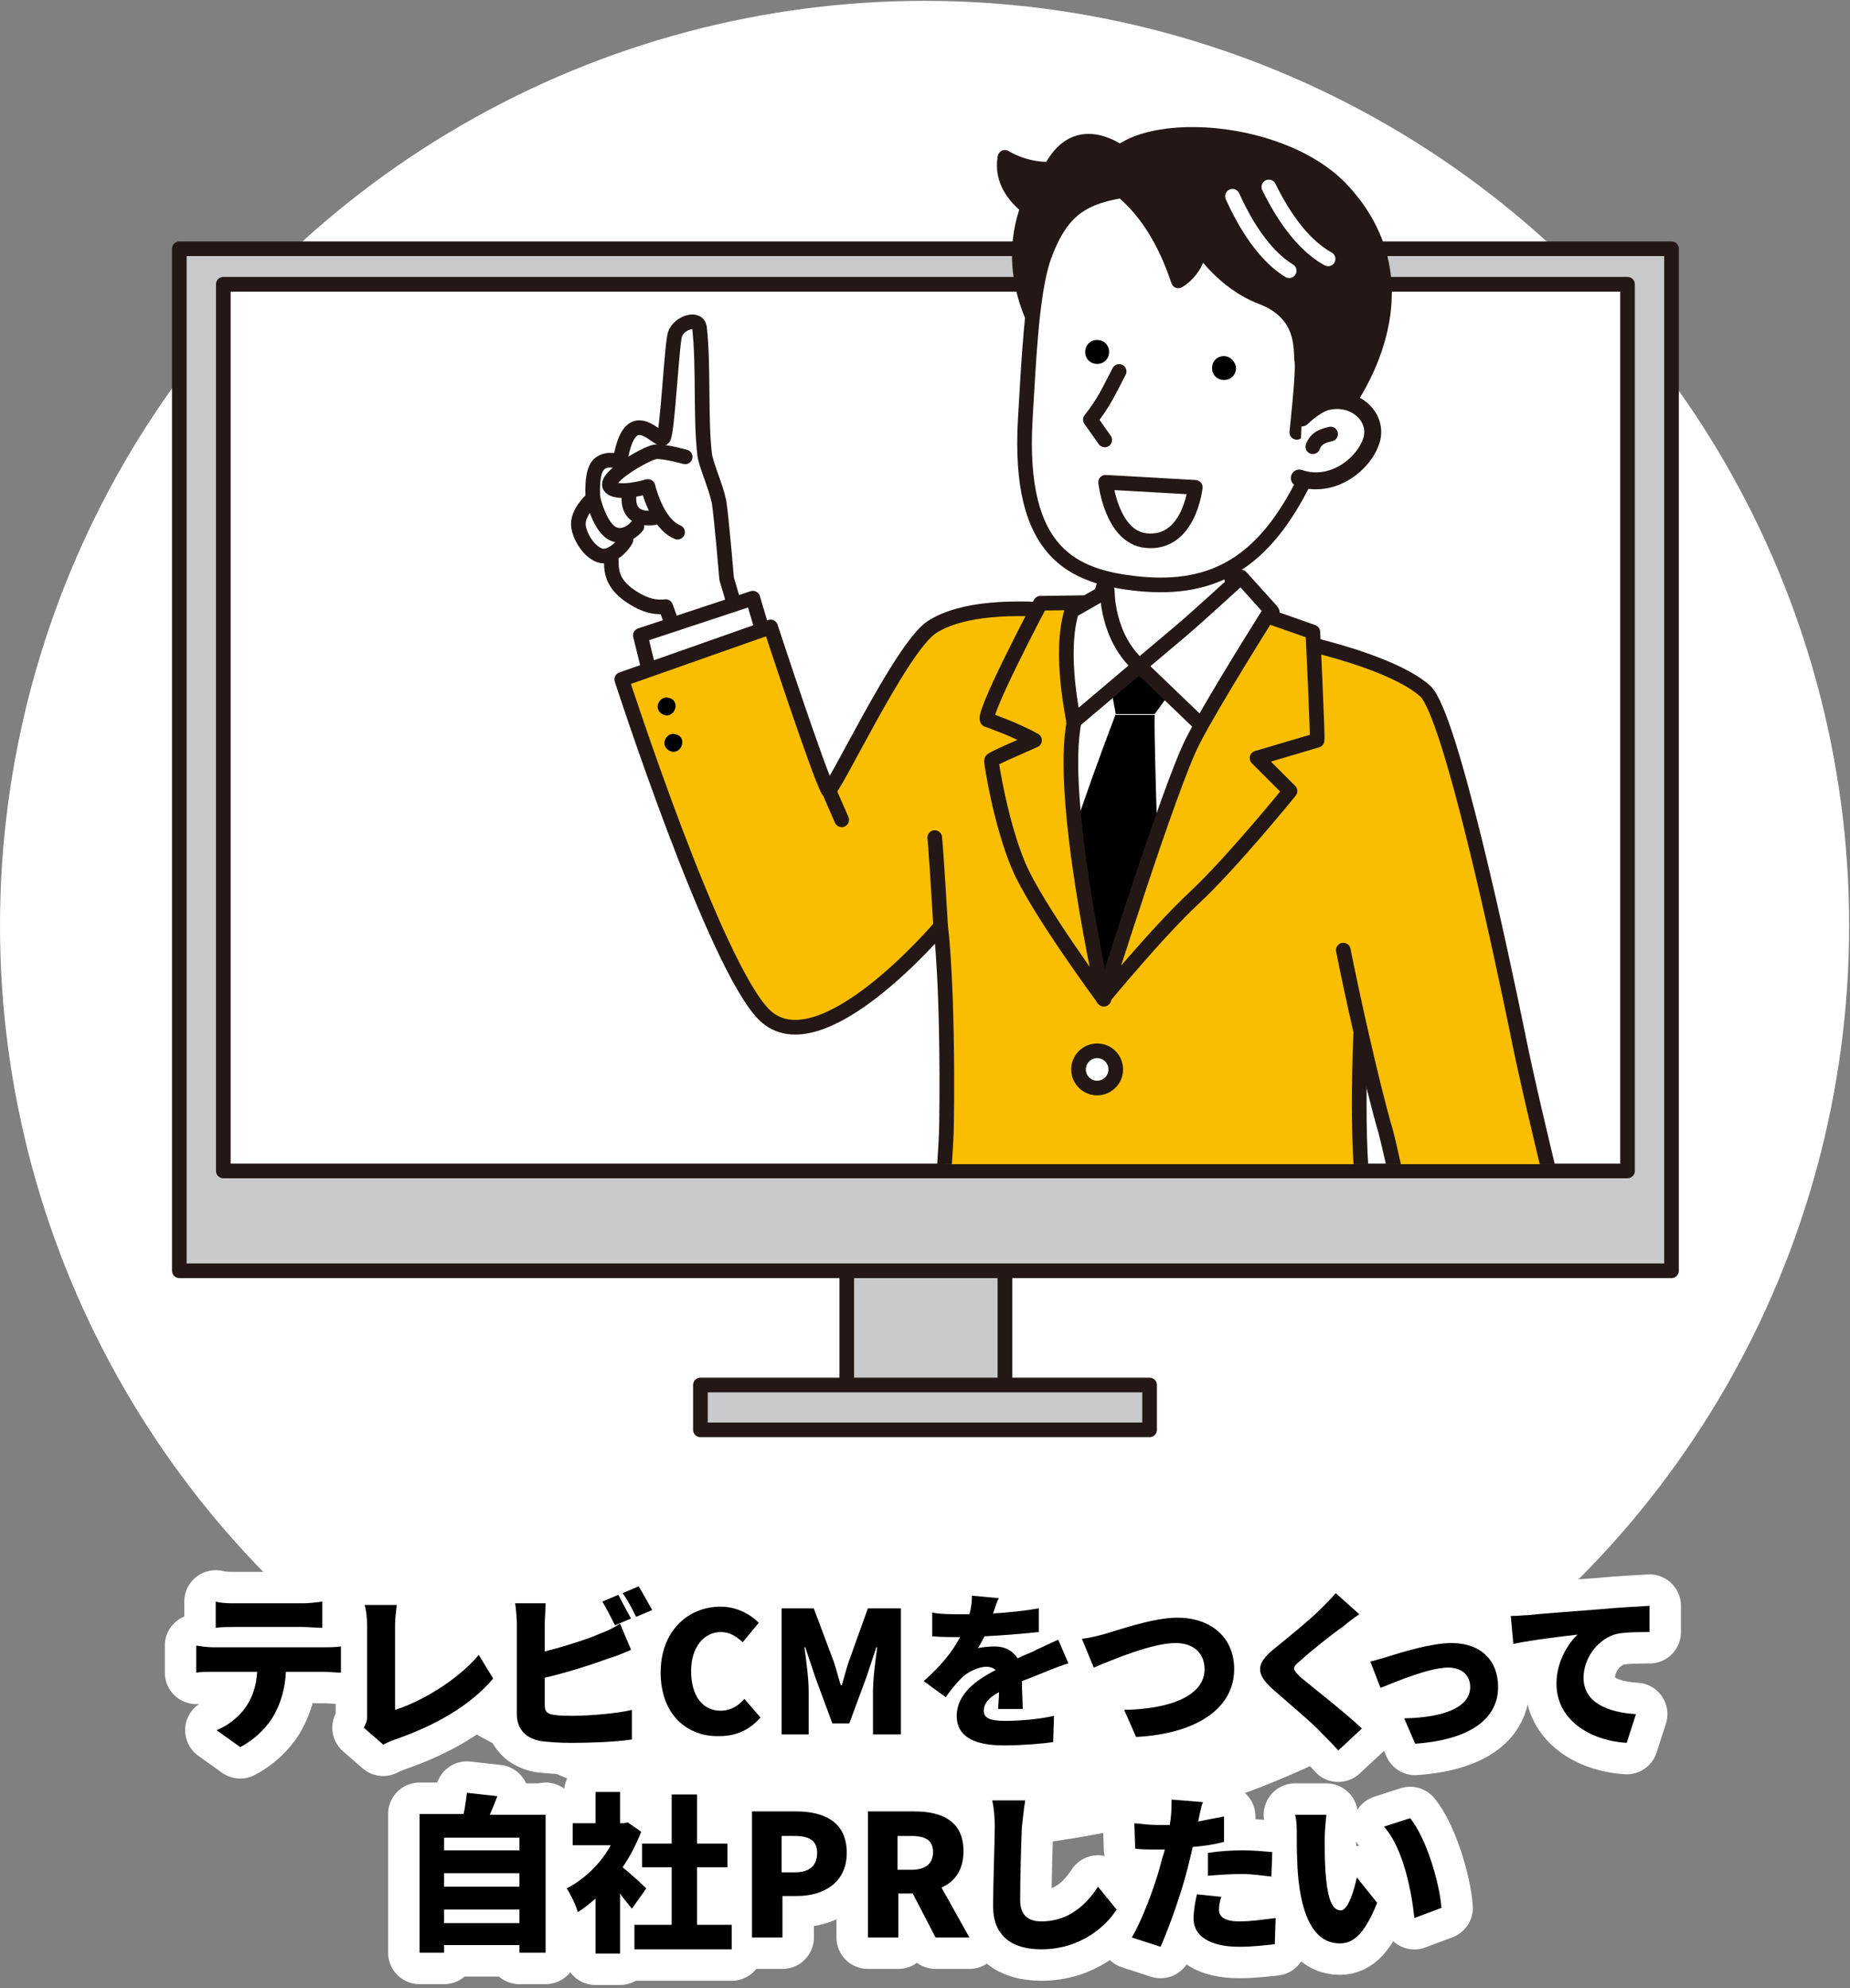
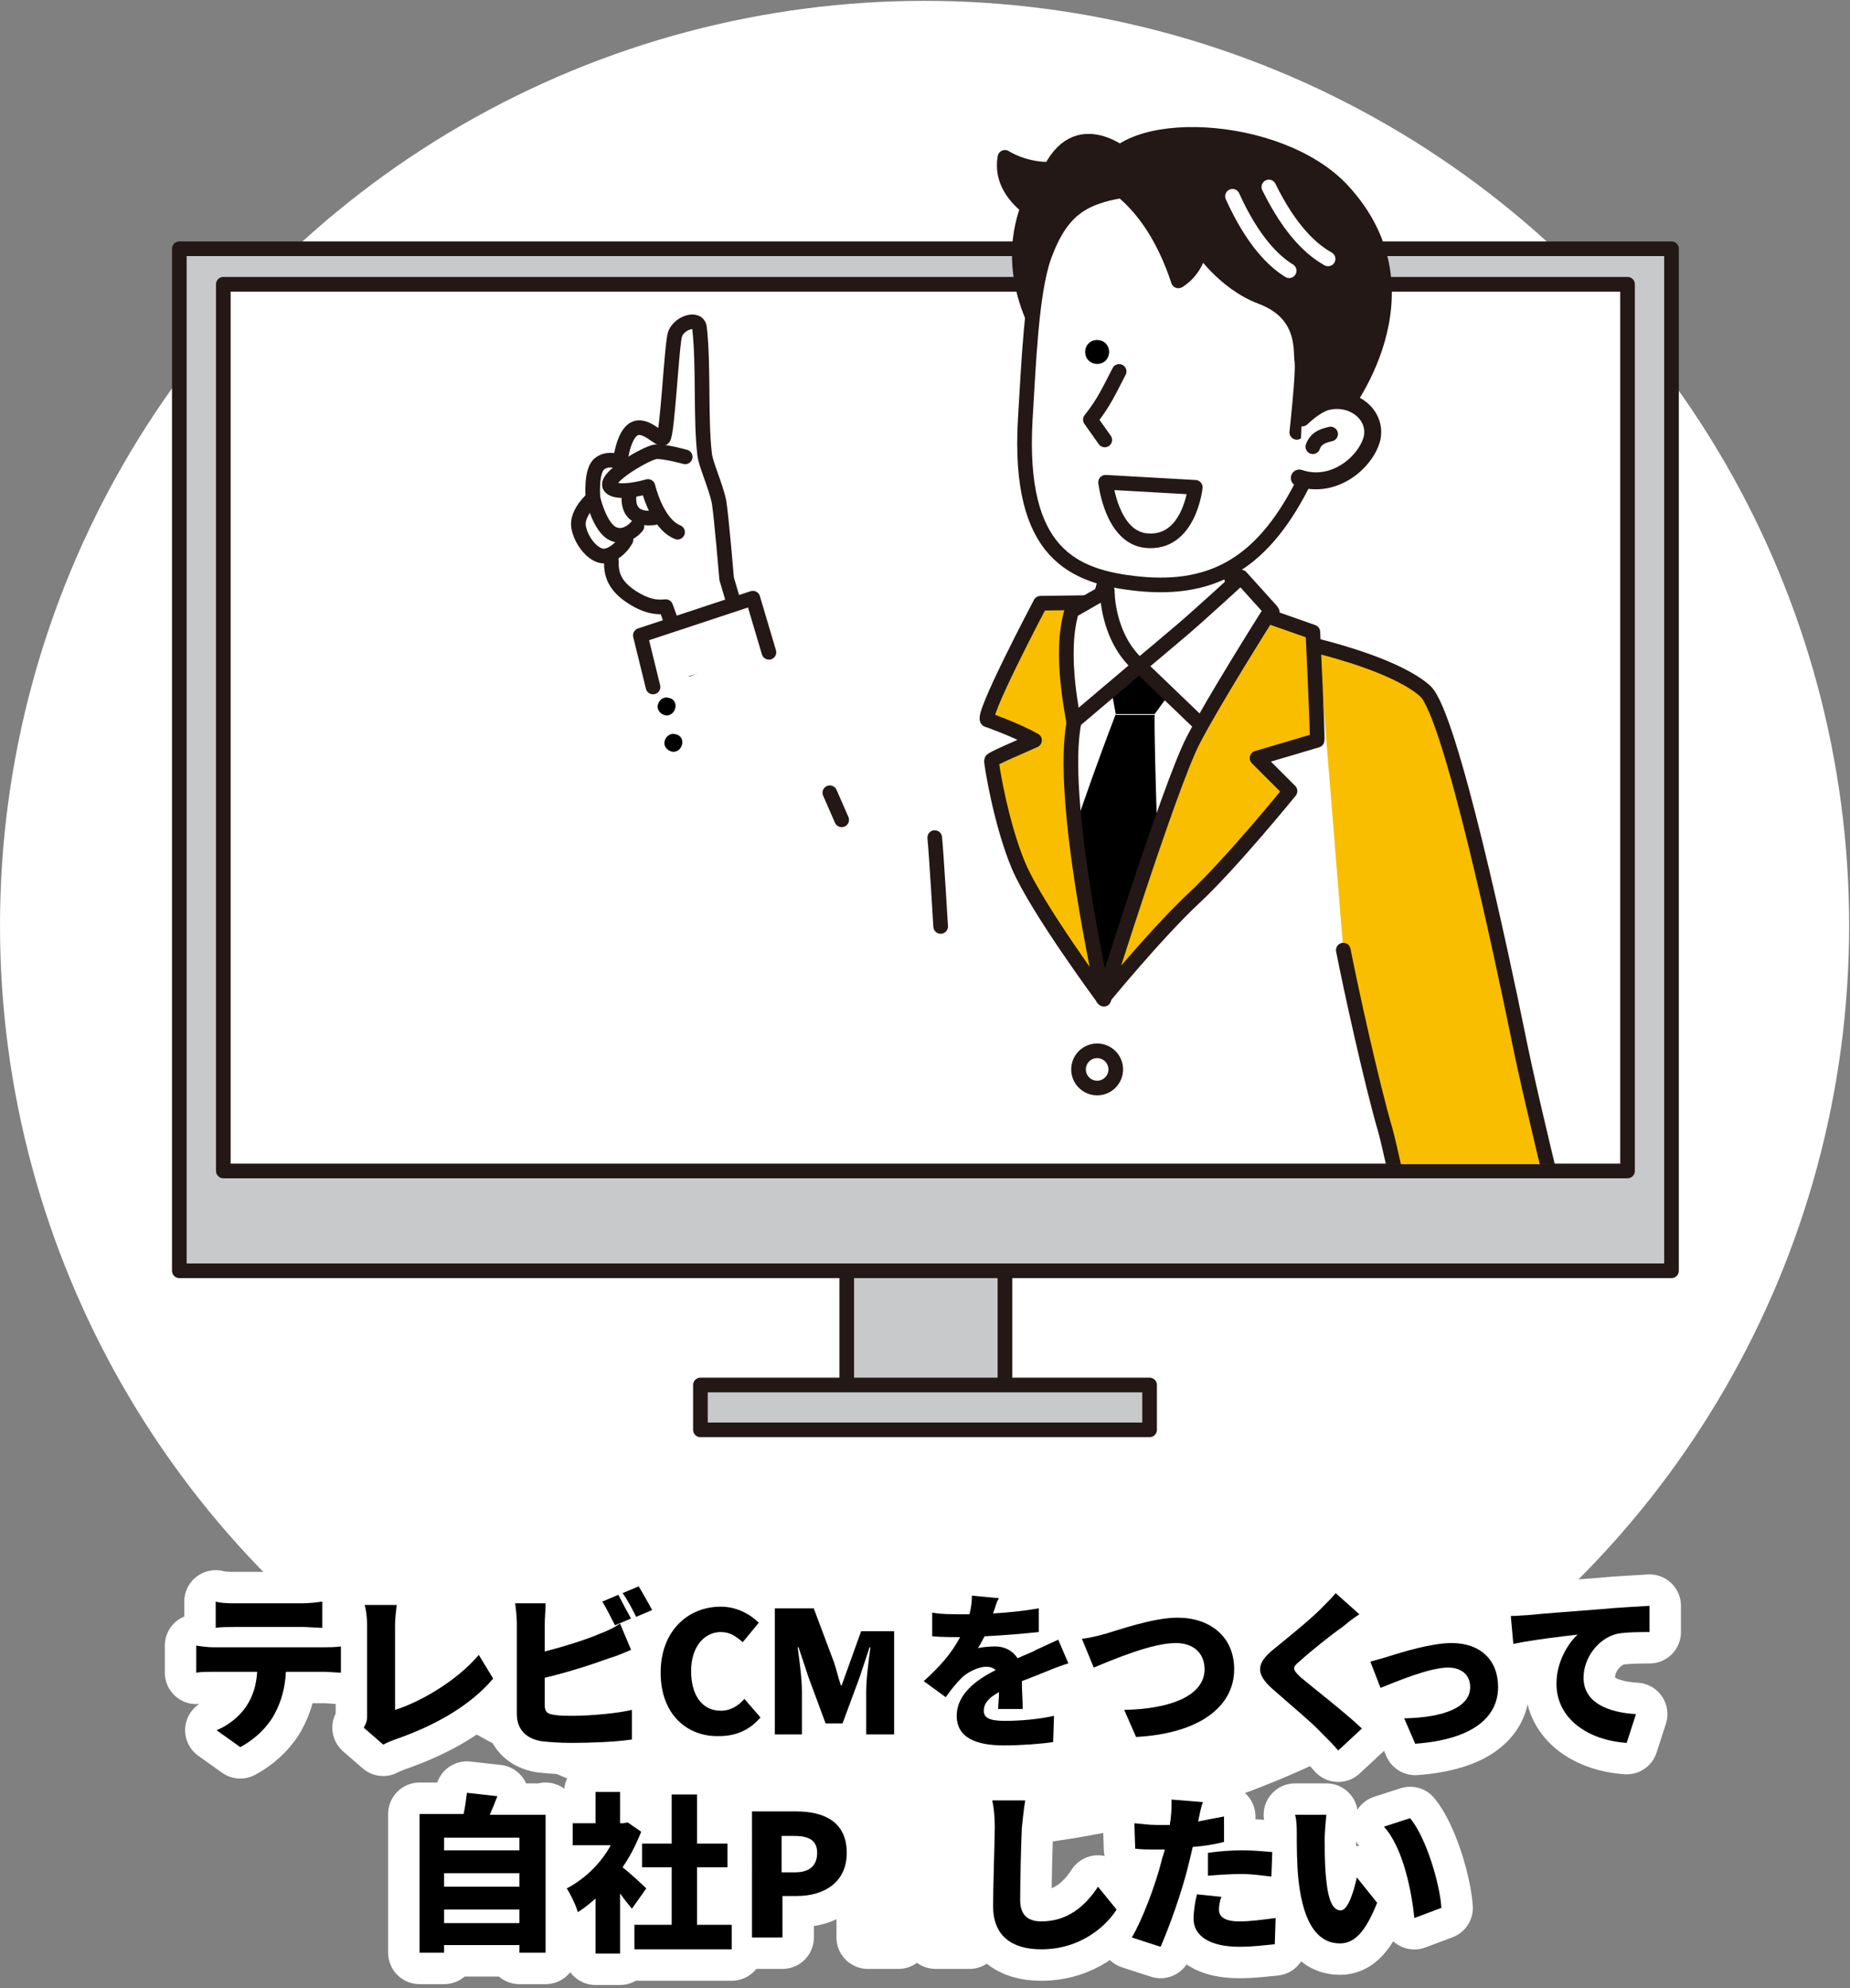
<svg xmlns="http://www.w3.org/2000/svg" xmlns:xlink="http://www.w3.org/1999/xlink" version="1.1" id="レイヤー_1" x="0px" y="0px" width="218.7px" height="235px" viewBox="0 0 218.7 235" style="enable-background:new 0 0 218.7 235;" xml:space="preserve">
  <rect x="0" y="0" width="218.7" height="235" fill="#808080" stroke="none" />
  <style type="text/css">
	.st0{fill:#FFFFFF;}
	.st1{fill:none;stroke:#FFFFFF;stroke-width:7.431;stroke-linejoin:round;stroke-miterlimit:10;}
	.st2{fill:#C8C9CA;stroke:#231815;stroke-width:1.731;stroke-linecap:round;stroke-linejoin:round;stroke-miterlimit:10;}
	.st3{fill:#FFFFFF;stroke:#231815;stroke-width:1.731;stroke-linecap:round;stroke-linejoin:round;stroke-miterlimit:10;}
	.st4{clip-path:url(#SVGID_00000062191415265352887660000017468492602324733592_);}
	.st5{fill:#F9BE00;stroke:#231815;stroke-width:1.731;stroke-linecap:round;stroke-linejoin:round;stroke-miterlimit:10;}
	.st6{fill:#FFFFFF;stroke:#231815;stroke-width:2.003;stroke-linecap:round;stroke-linejoin:round;stroke-miterlimit:10;}
	.st7{fill:none;stroke:#231815;stroke-width:2.003;stroke-linecap:round;stroke-linejoin:round;stroke-miterlimit:10;}
	.st8{fill:#231815;stroke:#231815;stroke-width:1.731;stroke-linecap:round;stroke-linejoin:round;stroke-miterlimit:10;}
	.st9{fill:none;stroke:#FFFFFF;stroke-width:1.731;stroke-linecap:round;stroke-linejoin:round;stroke-miterlimit:10;}
</style>
  <circle class="st0" cx="109.3" cy="109.4" r="109.3" />
  <g>
    <g>
      <path class="st1" d="M25.2,194.7h13.1c0.4,0,1.4,0,2-0.1v3.1c-0.5,0-1.4-0.1-2-0.1h-4.5c-0.1,2-0.6,3.6-1.3,4.9    c-0.7,1.4-2.2,3-4.1,4l-2.8-2c1.3-0.5,2.7-1.6,3.5-2.8c0.8-1.2,1.2-2.5,1.3-4.1h-5.2c-0.6,0-1.5,0-2,0.1v-3.2    C23.8,194.6,24.6,194.7,25.2,194.7z M27.8,189.5h8c0.7,0,1.6-0.1,2.3-0.2v3.1c-0.7,0-1.6-0.1-2.3-0.1h-8c-0.7,0-1.7,0-2.3,0.1    v-3.1C26.2,189.5,27.1,189.5,27.8,189.5z" />
      <path class="st1" d="M43.4,202.7v-10.5c0-0.9-0.1-1.9-0.3-2.5h3.8c-0.1,0.9-0.2,1.6-0.2,2.5v9.9c2.9-0.9,7.3-3.4,9.9-6.5l1.7,2.8    c-2.8,3.3-7,5.6-11.6,7.2c-0.3,0.1-0.8,0.3-1.4,0.6l-2.3-2C43.4,203.5,43.4,203.2,43.4,202.7z" />
      <path class="st1" d="M64.4,191.8v3.4c2.3-0.6,4.9-1.4,6.5-2.1c0.8-0.3,1.5-0.6,2.4-1.2l1.3,3.1c-0.9,0.4-1.9,0.8-2.6,1    c-1.9,0.7-5,1.7-7.6,2.3v3.3c0,0.8,0.4,1,1.2,1.1c0.6,0.1,1.3,0.1,2.1,0.1c2.1,0,5.4-0.3,7-0.7v3.5c-2,0.3-5,0.4-7.2,0.4    c-1.4,0-2.6-0.1-3.5-0.2c-1.8-0.3-2.9-1.4-2.9-3.2v-10.8c0-0.4-0.1-1.7-0.2-2.3h3.6C64.5,190.2,64.4,191.3,64.4,191.8z     M74.6,191.3l-1.9,0.8c-0.4-0.8-1-2-1.5-2.8l1.9-0.8C73.5,189.3,74.2,190.6,74.6,191.3z M77.1,190.3l-1.9,0.8    c-0.4-0.8-1-2-1.6-2.8l1.9-0.8C76,188.3,76.7,189.6,77.1,190.3z" />
      <path class="st1" d="M78.1,197.7c0-5,3.3-7.8,7.1-7.8c1.9,0,3.5,0.9,4.5,1.9l-1.9,2.3c-0.8-0.7-1.5-1.2-2.6-1.2    c-1.9,0-3.5,1.7-3.5,4.6c0,3,1.4,4.7,3.5,4.7c1.2,0,2.1-0.6,2.8-1.4l1.9,2.2c-1.3,1.5-2.9,2.2-4.9,2.2    C81.3,205.3,78.1,202.7,78.1,197.7z" />
      <path class="st1" d="M92.3,190.1h3.9l2.4,6.4c0.3,0.9,0.5,1.8,0.8,2.7h0.1c0.3-0.9,0.5-1.8,0.8-2.7l2.3-6.4h3.9V205h-3.3v-5.1    c0-1.5,0.3-3.7,0.5-5.2h-0.1l-1.2,3.6l-2,5.4h-2l-2-5.4l-1.2-3.6h-0.1c0.2,1.5,0.5,3.7,0.5,5.2v5.1h-3.2V190.1z" />
      <path class="st1" d="M117.4,190.7c1.8-0.1,3.7-0.3,5.4-0.6l0,2.8c-1.9,0.2-4.3,0.4-6.4,0.5c-0.3,0.5-0.5,1-0.8,1.4    c0.4-0.1,1.4-0.2,2-0.2c1.2,0,2.1,0.5,2.7,1.4c0.8-0.4,1.5-0.6,2.2-1c0.9-0.4,1.7-0.8,2.6-1.2l1.2,2.8c-0.7,0.2-2,0.7-2.7,1    c-0.8,0.3-1.7,0.7-2.8,1.1c0,1.1,0.1,2.4,0.1,3.3h-2.9c0-0.5,0.1-1.3,0.1-2c-1.3,0.7-1.8,1.4-1.8,2.2c0,0.8,0.6,1.2,2.5,1.2    c1.8,0,4.1-0.2,5.8-0.6l-0.1,3.1c-1.2,0.2-3.8,0.4-5.8,0.4c-3.3,0-5.6-0.9-5.6-3.5c0-2.6,2.4-4.3,4.6-5.4    c-0.3-0.3-0.7-0.4-1.1-0.4c-1,0-2.3,0.7-2.9,1.3c-0.6,0.6-1.2,1.3-1.9,2.3l-2.6-1.9c1.9-1.7,3.3-3.3,4.3-5.2c-0.8,0-2.3,0-3.3-0.1    v-2.8c1,0.2,2.5,0.2,3.6,0.2h0.8c0.2-0.7,0.3-1.5,0.3-2.2l3.2,0.3C117.8,189.3,117.7,189.9,117.4,190.7z" />
      <path class="st1" d="M130.7,193.1c1.4-0.4,5.6-1.9,8.5-1.9c3.8,0,6.7,2.2,6.7,6.1c0,4.4-4.1,7.6-11.6,8l-1.4-3.2    c5.5-0.1,9.5-1.7,9.5-4.8c0-1.8-1.2-3.1-3.4-3.1c-2.8,0-7.3,1.9-9.7,2.9l-1.4-3.4C128.8,193.6,130,193.3,130.7,193.1z" />
      <path class="st1" d="M158.7,192.3c-1.3,0.9-3.8,2.9-5,4c-1,0.8-0.9,1,0,1.9c1.3,1.1,5.3,4.2,7.3,6.1l-2.8,2.6    c-0.6-0.7-1.3-1.4-2-2.1c-1.1-1.2-4-3.6-5.8-5.2c-2-1.8-1.9-3,0.2-4.7c1.6-1.3,4.2-3.4,5.5-4.7c0.7-0.7,1.4-1.4,1.8-1.9l2.8,2.5    C159.9,191.3,159.2,191.9,158.7,192.3z" />
      <path class="st1" d="M164.4,195.7c1.3-0.4,4.8-1.5,7.2-1.5c3.4,0,5.5,2,5.5,5.2c0,3.5-2.9,6.2-9.8,6.7l-1.3-3    c4.7-0.1,7.8-1.3,7.8-3.7c0-1.4-1-2.3-2.6-2.3c-2.2,0-6,1.6-8,2.4l-1.2-3.1C162.7,196.2,163.8,195.9,164.4,195.7z" />
      <path class="st1" d="M180.6,190.9c1.9-0.2,4.9-0.4,8.6-0.7c2-0.2,4.4-0.3,5.8-0.4l0,3.1c-1,0-2.7,0-3.8,0.2c-2.2,0.5-4,2.8-4,5.2    c0,2.9,2.8,4.1,6.2,4.3l-1.1,3.4c-4.5-0.3-8.3-2.8-8.3-7c0-2.7,1.5-4.9,2.5-5.8c-1.7,0.2-5.2,0.6-7.6,1.1l-0.3-3.3    C179.4,191,180.2,190.9,180.6,190.9z" />
      <path class="st1" d="M64.5,214.4v16.4h-3.1v-0.9h-8.9v0.9h-2.9v-16.4h5.2c0.2-0.8,0.3-1.8,0.4-2.5l3.6,0.4    c-0.3,0.8-0.6,1.5-0.9,2.2H64.5z M52.5,217.2v1.5h8.9v-1.5H52.5z M52.5,221.4v1.6h8.9v-1.6H52.5z M61.4,227.3v-1.6h-8.9v1.6H61.4z    " />
      <path class="st1" d="M74.7,225.6c-0.4-0.5-0.9-1.1-1.4-1.8v7.1h-2.9v-6.5c-0.7,0.6-1.4,1.2-2.1,1.6c-0.2-0.8-0.9-2.2-1.3-2.8    c2.1-1.1,4-2.9,5.2-5.1h-4.5v-2.6h2.7v-3.7h2.9v3.7h0.4l0.5-0.1l1.6,1.1c-0.6,1.5-1.3,2.9-2.2,4.2c1,0.8,2.4,2.1,2.8,2.5    L74.7,225.6z M86.5,227.5v2.9H75v-2.9h4.4v-6.8h-3.5v-2.8h3.5v-5.8h3v5.8H86v2.8h-3.6v6.8H86.5z" />
      <path class="st1" d="M88.9,214.1h5.2c3.3,0,6,1.2,6,4.9c0,3.5-2.7,5.1-5.9,5.1h-1.7v4.9h-3.6V214.1z M94,221.3    c1.7,0,2.6-0.8,2.6-2.3c0-1.5-1-2-2.7-2h-1.5v4.3H94z" />
      <path class="st1" d="M102.6,214.1h5.5c3.2,0,5.8,1.1,5.8,4.7c0,2.2-1,3.6-2.6,4.3l3.3,5.9h-4l-2.7-5.2h-1.7v5.2h-3.6V214.1z     M107.7,221c1.7,0,2.6-0.7,2.6-2.1c0-1.4-0.9-1.9-2.6-1.9h-1.6v4H107.7z" />
      <path class="st1" d="M120.8,216c-0.1,2.1-0.2,6.4-0.2,8.6c0,1.9,1.1,2.5,2.5,2.5c3.1,0,5.2-1.8,6.7-4.1l2.2,2.7    c-1.2,1.9-4.2,4.7-8.9,4.7c-3.5,0-5.7-1.6-5.7-5.1c0-2.5,0.2-7.9,0.2-9.4c0-1.1-0.1-2.2-0.3-3.1l3.9,0    C121,213.9,120.9,215.2,120.8,216z" />
      <path class="st1" d="M141.7,215c0,0.1,0,0.2-0.1,0.3c1-0.2,2-0.4,3.1-0.6v3c-1.1,0.3-2.4,0.5-3.7,0.6c-0.2,0.9-0.4,1.7-0.6,2.5    c-0.7,2.8-2.1,6.8-3.2,9.3l-3.4-1.1c1.2-2,2.8-6.2,3.5-9c0.1-0.5,0.3-0.9,0.4-1.4c-0.4,0-0.7,0-1,0c-1,0-1.8,0-2.5-0.1l-0.1-3    c1.1,0.1,1.7,0.2,2.6,0.2c0.5,0,1.1,0,1.6,0c0-0.3,0.1-0.6,0.1-0.8c0.1-0.8,0.1-1.7,0.1-2.2l3.7,0.3    C142,213.5,141.8,214.5,141.7,215z M144.1,225.7c0,0.8,0.6,1.4,2.4,1.4c1.4,0,2.7-0.2,4.3-0.4l-0.1,3.1c-1.1,0.1-2.5,0.3-4.2,0.3    c-3.5,0-5.4-1.3-5.4-3.3c0-1,0.2-2.1,0.4-2.9l2.9,0.3C144.2,224.6,144.1,225.3,144.1,225.7z M146.9,218.7c1.1,0,2.3,0.1,3.5,0.2    l-0.1,2.9c-1-0.1-2.2-0.3-3.5-0.3c-1.4,0-2.7,0.1-4,0.2V219C144.1,218.8,145.6,218.7,146.9,218.7z" />
      <path class="st1" d="M156.6,217.3c0,1.3,0,2.6,0.1,4c0.2,2.6,0.6,4.5,1.8,4.5c0.9,0,1.6-2.5,1.9-3.9l2.4,3    c-1.4,3.5-2.7,4.8-4.4,4.8c-2.4,0-4.3-2-4.9-7.5c-0.2-1.9-0.2-4.2-0.2-5.5c0-0.6,0-1.5-0.2-2.2l3.7,0    C156.7,215.4,156.6,216.7,156.6,217.3z M170.4,225.5l-3.2,1.2c-0.3-3-1.3-8.3-3.6-10.8l3.1-1C168.6,217.2,170.2,222.6,170.4,225.5    z" />
    </g>
    <g>
      <path d="M25.2,194.7h13.1c0.4,0,1.4,0,2-0.1v3.1c-0.5,0-1.4-0.1-2-0.1h-4.5c-0.1,2-0.6,3.6-1.3,4.9c-0.7,1.4-2.2,3-4.1,4l-2.8-2    c1.3-0.5,2.7-1.6,3.5-2.8c0.8-1.2,1.2-2.5,1.3-4.1h-5.2c-0.6,0-1.5,0-2,0.1v-3.2C23.8,194.6,24.6,194.7,25.2,194.7z M27.8,189.5h8    c0.7,0,1.6-0.1,2.3-0.2v3.1c-0.7,0-1.6-0.1-2.3-0.1h-8c-0.7,0-1.7,0-2.3,0.1v-3.1C26.2,189.5,27.1,189.5,27.8,189.5z" />
      <path d="M43.4,202.7v-10.5c0-0.9-0.1-1.9-0.3-2.5h3.8c-0.1,0.9-0.2,1.6-0.2,2.5v9.9c2.9-0.9,7.3-3.4,9.9-6.5l1.7,2.8    c-2.8,3.3-7,5.6-11.6,7.2c-0.3,0.1-0.8,0.3-1.4,0.6l-2.3-2C43.4,203.5,43.4,203.2,43.4,202.7z" />
      <path d="M64.4,191.8v3.4c2.3-0.6,4.9-1.4,6.5-2.1c0.8-0.3,1.5-0.6,2.4-1.2l1.3,3.1c-0.9,0.4-1.9,0.8-2.6,1c-1.9,0.7-5,1.7-7.6,2.3    v3.3c0,0.8,0.4,1,1.2,1.1c0.6,0.1,1.3,0.1,2.1,0.1c2.1,0,5.4-0.3,7-0.7v3.5c-2,0.3-5,0.4-7.2,0.4c-1.4,0-2.6-0.1-3.5-0.2    c-1.8-0.3-2.9-1.4-2.9-3.2v-10.8c0-0.4-0.1-1.7-0.2-2.3h3.6C64.5,190.2,64.4,191.3,64.4,191.8z M74.6,191.3l-1.9,0.8    c-0.4-0.8-1-2-1.5-2.8l1.9-0.8C73.5,189.3,74.2,190.6,74.6,191.3z M77.1,190.3l-1.9,0.8c-0.4-0.8-1-2-1.6-2.8l1.9-0.8    C76,188.3,76.7,189.6,77.1,190.3z" />
      <path d="M78.1,197.7c0-5,3.3-7.8,7.1-7.8c1.9,0,3.5,0.9,4.5,1.9l-1.9,2.3c-0.8-0.7-1.5-1.2-2.6-1.2c-1.9,0-3.5,1.7-3.5,4.6    c0,3,1.4,4.7,3.5,4.7c1.2,0,2.1-0.6,2.8-1.4l1.9,2.2c-1.3,1.5-2.9,2.2-4.9,2.2C81.3,205.3,78.1,202.7,78.1,197.7z" />
-       <path d="M92.3,190.1h3.9l2.4,6.4c0.3,0.9,0.5,1.8,0.8,2.7h0.1c0.3-0.9,0.5-1.8,0.8-2.7l2.3-6.4h3.9V205h-3.3v-5.1    c0-1.5,0.3-3.7,0.5-5.2h-0.1l-1.2,3.6l-2,5.4h-2l-2-5.4l-1.2-3.6h-0.1c0.2,1.5,0.5,3.7,0.5,5.2v5.1h-3.2V190.1z" />
+       <path d="M92.3,190.1h3.9l2.4,6.4c0.3,0.9,0.5,1.8,0.8,2.7h0.1l2.3-6.4h3.9V205h-3.3v-5.1    c0-1.5,0.3-3.7,0.5-5.2h-0.1l-1.2,3.6l-2,5.4h-2l-2-5.4l-1.2-3.6h-0.1c0.2,1.5,0.5,3.7,0.5,5.2v5.1h-3.2V190.1z" />
      <path d="M117.4,190.7c1.8-0.1,3.7-0.3,5.4-0.6l0,2.8c-1.9,0.2-4.3,0.4-6.4,0.5c-0.3,0.5-0.5,1-0.8,1.4c0.4-0.1,1.4-0.2,2-0.2    c1.2,0,2.1,0.5,2.7,1.4c0.8-0.4,1.5-0.6,2.2-1c0.9-0.4,1.7-0.8,2.6-1.2l1.2,2.8c-0.7,0.2-2,0.7-2.7,1c-0.8,0.3-1.7,0.7-2.8,1.1    c0,1.1,0.1,2.4,0.1,3.3h-2.9c0-0.5,0.1-1.3,0.1-2c-1.3,0.7-1.8,1.4-1.8,2.2c0,0.8,0.6,1.2,2.5,1.2c1.8,0,4.1-0.2,5.8-0.6l-0.1,3.1    c-1.2,0.2-3.8,0.4-5.8,0.4c-3.3,0-5.6-0.9-5.6-3.5c0-2.6,2.4-4.3,4.6-5.4c-0.3-0.3-0.7-0.4-1.1-0.4c-1,0-2.3,0.7-2.9,1.3    c-0.6,0.6-1.2,1.3-1.9,2.3l-2.6-1.9c1.9-1.7,3.3-3.3,4.3-5.2c-0.8,0-2.3,0-3.3-0.1v-2.8c1,0.2,2.5,0.2,3.6,0.2h0.8    c0.2-0.7,0.3-1.5,0.3-2.2l3.2,0.3C117.8,189.3,117.7,189.9,117.4,190.7z" />
      <path d="M130.7,193.1c1.4-0.4,5.6-1.9,8.5-1.9c3.8,0,6.7,2.2,6.7,6.1c0,4.4-4.1,7.6-11.6,8l-1.4-3.2c5.5-0.1,9.5-1.7,9.5-4.8    c0-1.8-1.2-3.1-3.4-3.1c-2.8,0-7.3,1.9-9.7,2.9l-1.4-3.4C128.8,193.6,130,193.3,130.7,193.1z" />
      <path d="M158.7,192.3c-1.3,0.9-3.8,2.9-5,4c-1,0.8-0.9,1,0,1.9c1.3,1.1,5.3,4.2,7.3,6.1l-2.8,2.6c-0.6-0.7-1.3-1.4-2-2.1    c-1.1-1.2-4-3.6-5.8-5.2c-2-1.8-1.9-3,0.2-4.7c1.6-1.3,4.2-3.4,5.5-4.7c0.7-0.7,1.4-1.4,1.8-1.9l2.8,2.5    C159.9,191.3,159.2,191.9,158.7,192.3z" />
      <path d="M164.4,195.7c1.3-0.4,4.8-1.5,7.2-1.5c3.4,0,5.5,2,5.5,5.2c0,3.5-2.9,6.2-9.8,6.7l-1.3-3c4.7-0.1,7.8-1.3,7.8-3.7    c0-1.4-1-2.3-2.6-2.3c-2.2,0-6,1.6-8,2.4l-1.2-3.1C162.7,196.2,163.8,195.9,164.4,195.7z" />
      <path d="M180.6,190.9c1.9-0.2,4.9-0.4,8.6-0.7c2-0.2,4.4-0.3,5.8-0.4l0,3.1c-1,0-2.7,0-3.8,0.2c-2.2,0.5-4,2.8-4,5.2    c0,2.9,2.8,4.1,6.2,4.3l-1.1,3.4c-4.5-0.3-8.3-2.8-8.3-7c0-2.7,1.5-4.9,2.5-5.8c-1.7,0.2-5.2,0.6-7.6,1.1l-0.3-3.3    C179.4,191,180.2,190.9,180.6,190.9z" />
      <path d="M64.5,214.4v16.4h-3.1v-0.9h-8.9v0.9h-2.9v-16.4h5.2c0.2-0.8,0.3-1.8,0.4-2.5l3.6,0.4c-0.3,0.8-0.6,1.5-0.9,2.2H64.5z     M52.5,217.2v1.5h8.9v-1.5H52.5z M52.5,221.4v1.6h8.9v-1.6H52.5z M61.4,227.3v-1.6h-8.9v1.6H61.4z" />
      <path d="M74.7,225.6c-0.4-0.5-0.9-1.1-1.4-1.8v7.1h-2.9v-6.5c-0.7,0.6-1.4,1.2-2.1,1.6c-0.2-0.8-0.9-2.2-1.3-2.8    c2.1-1.1,4-2.9,5.2-5.1h-4.5v-2.6h2.7v-3.7h2.9v3.7h0.4l0.5-0.1l1.6,1.1c-0.6,1.5-1.3,2.9-2.2,4.2c1,0.8,2.4,2.1,2.8,2.5    L74.7,225.6z M86.5,227.5v2.9H75v-2.9h4.4v-6.8h-3.5v-2.8h3.5v-5.8h3v5.8H86v2.8h-3.6v6.8H86.5z" />
      <path d="M88.9,214.1h5.2c3.3,0,6,1.2,6,4.9c0,3.5-2.7,5.1-5.9,5.1h-1.7v4.9h-3.6V214.1z M94,221.3c1.7,0,2.6-0.8,2.6-2.3    c0-1.5-1-2-2.7-2h-1.5v4.3H94z" />
-       <path d="M102.6,214.1h5.5c3.2,0,5.8,1.1,5.8,4.7c0,2.2-1,3.6-2.6,4.3l3.3,5.9h-4l-2.7-5.2h-1.7v5.2h-3.6V214.1z M107.7,221    c1.7,0,2.6-0.7,2.6-2.1c0-1.4-0.9-1.9-2.6-1.9h-1.6v4H107.7z" />
      <path d="M120.8,216c-0.1,2.1-0.2,6.4-0.2,8.6c0,1.9,1.1,2.5,2.5,2.5c3.1,0,5.2-1.8,6.7-4.1l2.2,2.7c-1.2,1.9-4.2,4.7-8.9,4.7    c-3.5,0-5.7-1.6-5.7-5.1c0-2.5,0.2-7.9,0.2-9.4c0-1.1-0.1-2.2-0.3-3.1l3.9,0C121,213.9,120.9,215.2,120.8,216z" />
      <path d="M141.7,215c0,0.1,0,0.2-0.1,0.3c1-0.2,2-0.4,3.1-0.6v3c-1.1,0.3-2.4,0.5-3.7,0.6c-0.2,0.9-0.4,1.7-0.6,2.5    c-0.7,2.8-2.1,6.8-3.2,9.3l-3.4-1.1c1.2-2,2.8-6.2,3.5-9c0.1-0.5,0.3-0.9,0.4-1.4c-0.4,0-0.7,0-1,0c-1,0-1.8,0-2.5-0.1l-0.1-3    c1.1,0.1,1.7,0.2,2.6,0.2c0.5,0,1.1,0,1.6,0c0-0.3,0.1-0.6,0.1-0.8c0.1-0.8,0.1-1.7,0.1-2.2l3.7,0.3    C142,213.5,141.8,214.5,141.7,215z M144.1,225.7c0,0.8,0.6,1.4,2.4,1.4c1.4,0,2.7-0.2,4.3-0.4l-0.1,3.1c-1.1,0.1-2.5,0.3-4.2,0.3    c-3.5,0-5.4-1.3-5.4-3.3c0-1,0.2-2.1,0.4-2.9l2.9,0.3C144.2,224.6,144.1,225.3,144.1,225.7z M146.9,218.7c1.1,0,2.3,0.1,3.5,0.2    l-0.1,2.9c-1-0.1-2.2-0.3-3.5-0.3c-1.4,0-2.7,0.1-4,0.2V219C144.1,218.8,145.6,218.7,146.9,218.7z" />
      <path d="M156.6,217.3c0,1.3,0,2.6,0.1,4c0.2,2.6,0.6,4.5,1.8,4.5c0.9,0,1.6-2.5,1.9-3.9l2.4,3c-1.4,3.5-2.7,4.8-4.4,4.8    c-2.4,0-4.3-2-4.9-7.5c-0.2-1.9-0.2-4.2-0.2-5.5c0-0.6,0-1.5-0.2-2.2l3.7,0C156.7,215.4,156.6,216.7,156.6,217.3z M170.4,225.5    l-3.2,1.2c-0.3-3-1.3-8.3-3.6-10.8l3.1-1C168.6,217.2,170.2,222.6,170.4,225.5z" />
    </g>
  </g>
  <g>
    <rect x="100.1" y="142.5" class="st2" width="18.7" height="23.8" />
    <rect x="82.8" y="163.7" class="st2" width="53.1" height="5.3" />
    <rect x="21.2" y="29.4" class="st2" width="176.4" height="120.8" />
    <polyline class="st3" points="163.8,33.6 192.4,33.6 192.4,138.4 26.4,138.4 26.4,33.6 126.1,33.6  " />
    <g>
      <defs>
        <polygon id="SVGID_1_" points="191.7,137.6 39.8,137.6 39.8,30.8 108.9,30.8 111.4,7.5 169.7,7.5 173.5,30.8 191.7,30.8    " />
      </defs>
      <clipPath id="SVGID_00000163062894821694629020000014239162172469876099_">
        <use xlink:href="#SVGID_1_" style="overflow:visible;" />
      </clipPath>
      <g style="clip-path:url(#SVGID_00000163062894821694629020000014239162172469876099_);">
        <g>
          <g>
            <g>
              <path class="st3" d="M85.9,68.4c0,0-0.6-7.2-0.9-9.1c-0.4-1.9-1.6-4.5-1.7-5.6c-0.5-4.2-0.1-10.4-0.6-14.9        c-0.1-1.4-2.4-0.7-2.9,0.7c-0.4,1.2-0.9,12-1.4,12.3c-0.5,0.3-2.2-2-3.6-1c-1.2,0.9-1.5,3.9-1.5,3.9c0.1-0.1-1.4-0.7-2.4,0.1        c-1.1,0.8-0.8,4.1-0.8,4.1s-2,1.7-1.7,3.4c0.3,1.7,1.9,3.7,3.3,3.4c1.4-0.3-0.7,2.2,2.6,4.6c2.1,1.5,3.5,1.5,4.4,1.4l2.7,7.4        l6.8-2.9L85.9,68.4z" />
              <path class="st3" d="M81,54c0,0-2.5-0.7-3.5-0.6c-1,0.1-6.1,3-5.4,4.1c0.8,1.1,4.5,0,4.5,0s1,4.4,3.5,5.4" />
              <path class="st3" d="M70.1,58.9c0,0,0.8,3.5,2.4,4.2c1.3,0.6,2.5-0.5,2.8-0.9" />
              <path class="st3" d="M74.4,58.4c0,0-0.7,3.2,2.9,2.8" />
              <path class="st3" d="M71.7,65.7c0,0,1.4-0.3,2.3-1.9" />
            </g>
          </g>
        </g>
        <polyline class="st3" points="90.9,77.1 89,70.7 75.7,75.1 77.2,81.2    " />
-         <path class="st5" d="M111.2,109.5c0,0-14.2,16.8-20.8,10.5c-5.9-5.7-16.9-39.7-16.9-39.7l17.6-6.2c0,0,5.7,17.4,6.8,19.3     c0.4,0.7,8.6-17,12.3-19.3c3.6-2.3,9.8-2.4,15.4-1.9c2.7,0.2,29,4,30.3,4.3c0.1,0,6.9,2.3,7.8,2.7c3.4,1.4,5.3,4.5,5.9,7.6     c0.7,4.2-6.3,26.1-8.1,27.4c-0.4,0.3-1.2,15.2-0.6,23.8c0.2,0.6,2.7,26.1,2.7,26.1s-11.3,2.7-27.3,2.3     c-12.2-0.4-27.5-2.6-27.1-3.4c0.4-0.8,2.7-25.5,2.7-30.3C112.1,116.2,111.2,109.5,111.2,109.5z" />
        <path class="st6" d="M144.7,60c0,0,0,8.3,2.7,12.5c2.7,4.1,1.7,5.9,1.7,5.9s-11.2,13.9-16.7,13.1c-7.2-1-8.3-12.4-8.3-12.4     s2.3-0.8,5.2-6.4c2.9-5.6,1.7-11.7,1.7-11.7" />
        <path class="st0" d="M124.2,77c0,0,27.6,2.5,26.8,2.2c-0.8-0.3-20.6,38.9-20.6,38.9s-10.6-19.6-9.3-24.5     C122.5,88.7,125.1,78.9,124.2,77z" />
        <path class="st7" d="M146.7,76.9c0,0-4.9,22.6-9.7,28.2c-4.8,5.6-7.9,10.2-7.9,10.2c-6-14.1-1.9-39.1-1.7-39" />
        <polygon points="130.8,78.4 140.5,78.9 136.5,84.4 131.9,84.4    " />
        <path d="M131.9,84.4c0,0-4.9,12.7-6.8,19.9l4.9,12.3l7.1-9.7c0,0-0.7-18.8-0.6-22.4H131.9z" />
        <path class="st5" d="M127,85.2c1.2-5.8,3.3-14,3.3-14l-7.3,0.1c0,0-7.4,14-6.2,13.8c0,0,0,0,0,0s3.4,1.2,5.5,2.4     c-2,0.9-5.1,2.2-5.1,2.4c0,0.4,1.1,7.4,3.2,12.4c2.1,5,10.1,15.8,10.1,15.8S125.1,94.2,127,85.2z" />
        <path class="st3" d="M126.7,72.2l4.2-2.4c0,0-0.1,5.5,3.8,8.9l-7.8,6.6C127,85.2,125.1,77.4,126.7,72.2z" />
        <path class="st3" d="M134.7,78.7l7.5,7.2c0.1,0.1,3.2-4,4.8-7c1.7-3.1,3.5-6.6,3.4-6.6l-3.7-4.1c0,0-4.9,4.5-6.9,6.2     C137.8,76.1,134.7,78.7,134.7,78.7z" />
        <g>
          <path class="st8" d="M124.2,20c-3.1,0.1-5.4-1.4-5.4-1.4c-0.5,2.8,1.3,4.8,2.7,5.9c-0.1,0.2-0.1,0.4-0.2,0.6      c-2.9,8.9,3,16.3,3,16.3l9.3-22.5C133.7,19,127.7,13.2,124.2,20z" />
          <path class="st3" d="M123.4,30.4c-1.5,4.3-1.8,12.8-2.2,19.2c-0.9,15.9,5.7,18.6,13.4,19.4c9,0.9,14.9-2.6,19.7-12.4      c2.4-4.9,5.4-12.6,4.6-18.7c-0.8-6.1-10.3-17.4-19.6-16.2C130.1,22.8,126.2,22.6,123.4,30.4z" />
          <path class="st8" d="M158.5,48.8c0,0,11.5-14.1,0.2-26.3c-7.5-8.1-26.4-8.8-28.2-1.9c-0.2,0.9,5.4,2.3,8.8,12.6      c0,0,2.1-1.1,2.6-4c0,0,2.7,4.2,7.2,5.9c5.3,2,4.6,6.4,4.8,7.6c0.2,1.2-0.6,8.4-0.6,8.4s3.3-3.7,4.7-3.1      C159.3,48.4,158.5,48.8,158.5,48.8" />
          <path class="st3" d="M141.3,57.6c0,0-0.7,6.8-5.8,6.3c-4.1-0.4-4.8-6.9-4.8-6.9L141.3,57.6z" />
          <path class="st6" d="M153.6,56.5c4.1,1.4,7.9-1.9,8.6-4.7c0.6-2.8-2.3-5.1-5.4-4.3c-1.4,0.4-2.9,1.9-2.9,1.9" />
          <path class="st3" d="M132.3,43.9c-1.2,2.3-1.8,3.7-3.4,5.7l1.7,2.4" />
-           <path d="M146.1,43.3c0.1,0.8-0.4,1.5-1.2,1.6c-0.8,0.1-1.5-0.4-1.6-1.2c-0.1-0.8,0.4-1.5,1.2-1.6      C145.2,42,145.9,42.5,146.1,43.3z" />
          <path d="M131.1,41.4c0.1,0.8-0.4,1.5-1.2,1.6c-0.8,0.1-1.5-0.4-1.6-1.2c-0.1-0.8,0.4-1.5,1.2-1.6      C130.3,40.1,131,40.6,131.1,41.4z" />
          <path class="st3" d="M155.2,52.8c0.4-1.1,1.3-1.3,2.1-1.5" />
          <path class="st9" d="M150,22.1c2.6,5.3,5.2,7.5,7,8.5" />
          <path class="st9" d="M145.7,23.2c2.4,5.3,4.9,7.7,6.7,8.8" />
        </g>
        <path class="st5" d="M158.8,112.3c0.8,4.1,3.3,15.6,5,21.4c0.8,2.9,5,22.6,5,22.6s4.7,0.6,11.3-0.3c5.2-0.7,6.4-3.9,6.4-3.9     s-5.2-20.4-7.1-30c-1.8-8.8-7.9-37.6-10.9-40.4c-3.1-2.8-10.6-4.8-12.6-5.3" />
        <circle class="st3" cx="129.7" cy="126.4" r="2.2" />
        <path class="st5" d="M111.2,109.5c0,0-0.5-8.5-0.7-10.5" />
        <line class="st5" x1="98.1" y1="93.7" x2="99.5" y2="96.9" />
        <path d="M79.8,83.8c-0.2,0.6-0.8,0.9-1.3,0.7c-0.6-0.2-0.9-0.8-0.7-1.3c0.2-0.6,0.8-0.9,1.3-0.7C79.7,82.6,80,83.2,79.8,83.8z" />
        <path d="M80.6,88.1c-0.2,0.6-0.8,0.9-1.3,0.7c-0.6-0.2-0.9-0.8-0.7-1.3c0.2-0.6,0.8-0.9,1.3-0.7C80.5,86.9,80.8,87.5,80.6,88.1z" />
        <path class="st5" d="M155.7,87.5c0.1-0.3-0.5-12.8-0.5-12.8l-5.4-1.9c0,0-6.5,10.3-8.8,14.8c-2.8,5.5-10.6,30.4-10.6,30.4     s6.4-7.8,10.8-11.9c4.4-4.1,11.3-12.6,11.3-12.6l-3.9-3.9C153,88.3,155.7,87.5,155.7,87.5z" />
      </g>
    </g>
  </g>
  <g>
</g>
  <g>
</g>
  <g>
</g>
  <g>
</g>
  <g>
</g>
  <g>
</g>
  <g>
</g>
  <g>
</g>
  <g>
</g>
  <g>
</g>
  <g>
</g>
  <g>
</g>
  <g>
</g>
  <g>
</g>
  <g>
</g>
</svg>